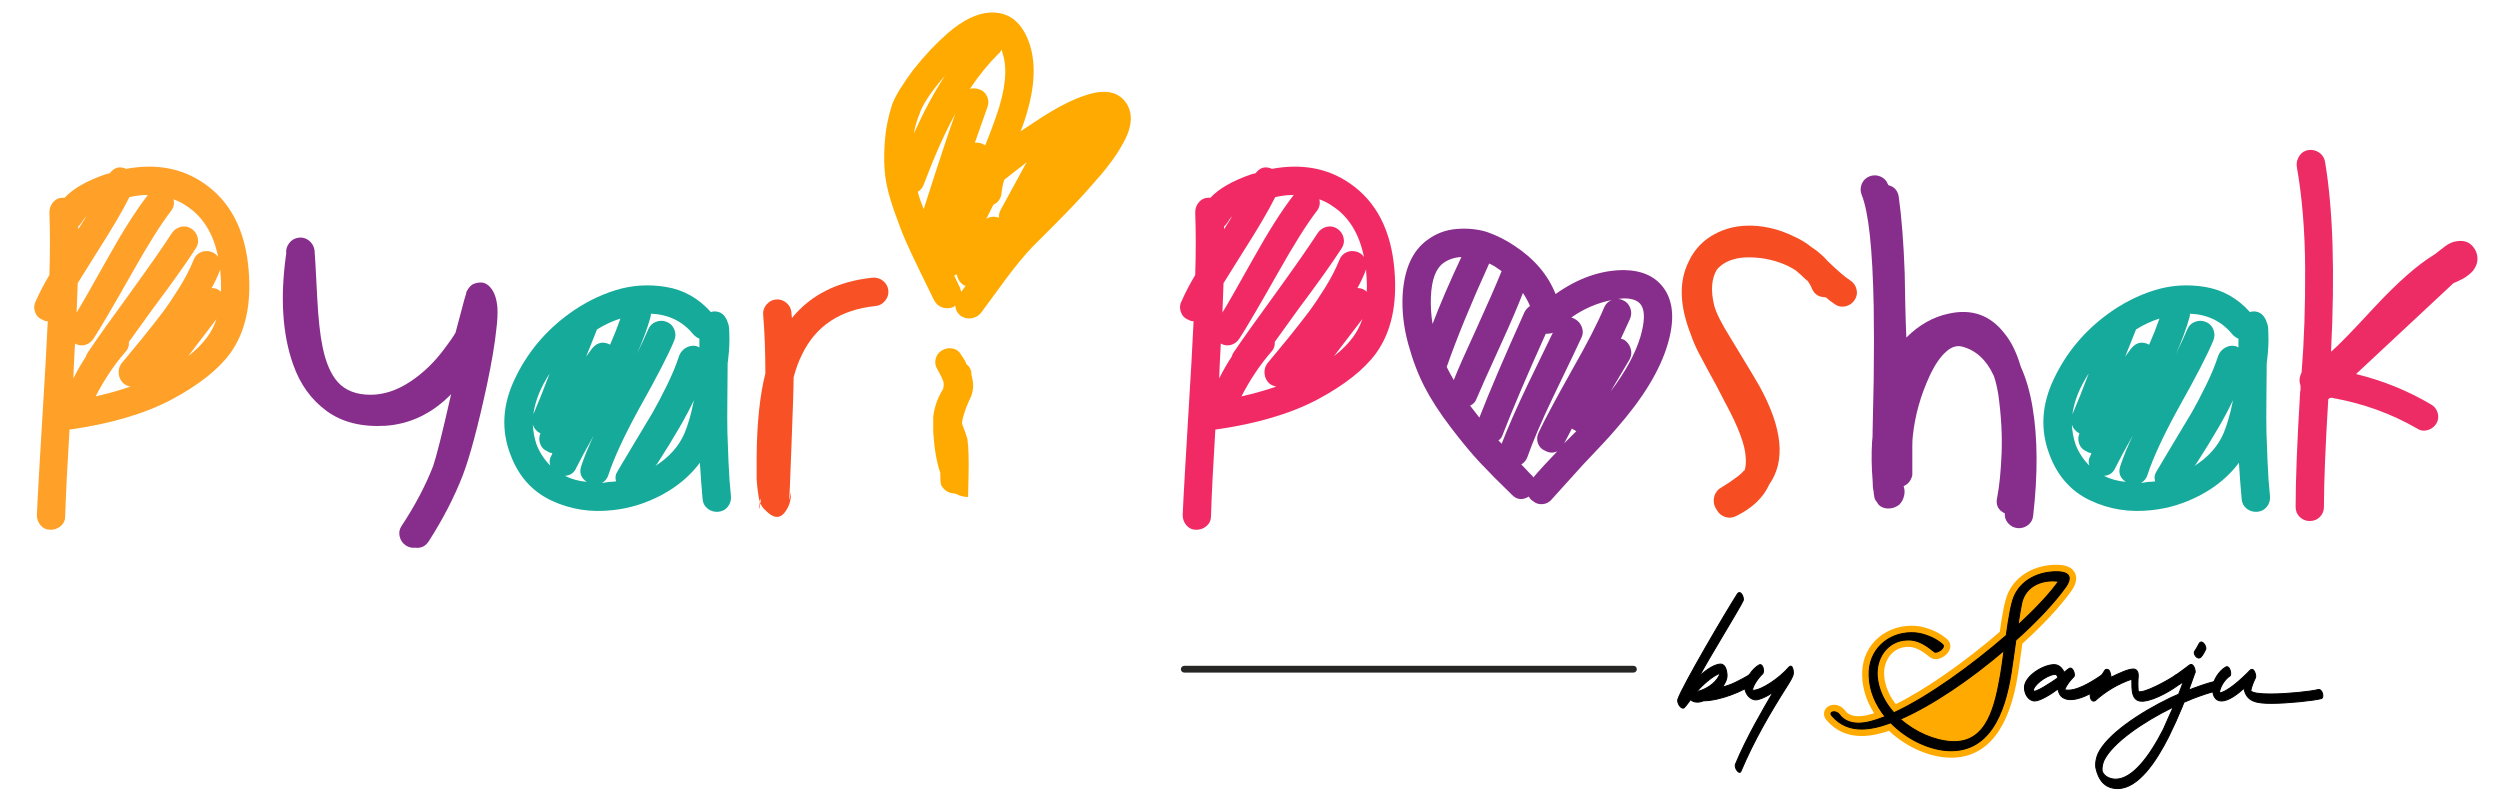
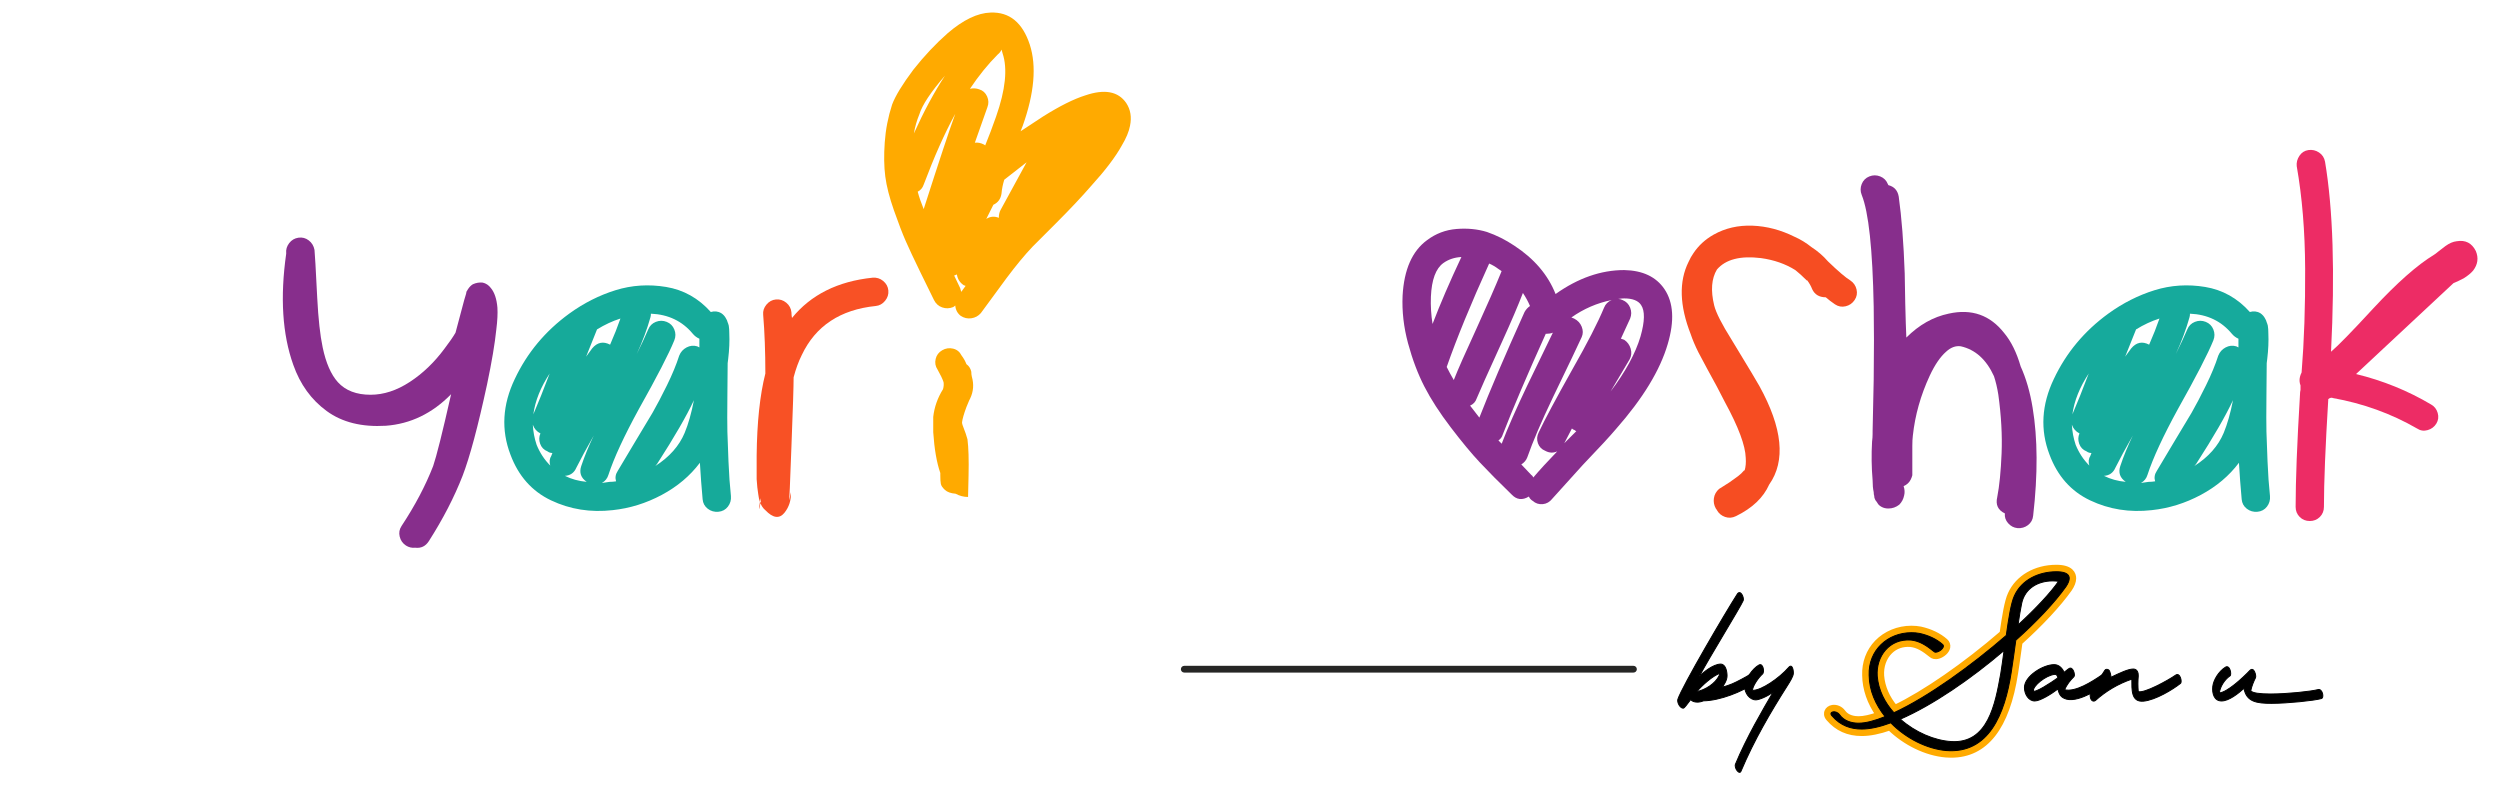
<svg xmlns="http://www.w3.org/2000/svg" xml:space="preserve" style="enable-background:new 0 0 1257.62 402.7;" viewBox="0 0 1257.62 402.7" y="0px" x="0px" id="Layer_1" version="1.1">
  <style type="text/css">
	.st0{fill:#FFA028;}
	.st1{fill:#872E8C;}
	.st2{fill:#16AA9A;}
	.st3{fill:#F85125;}
	.st4{fill:#FFAA00;}
	.st5{fill:#F12A65;}
	.st6{fill:#F64D22;}
	.st7{fill:#16AA9C;}
	.st8{fill:#ED2C65;}
	.st9{fill:#262625;}
	.st10{stroke:#000000;stroke-width:0.5;stroke-miterlimit:10;}
	.st11{fill:#FFAA00;stroke:#FFAA00;stroke-width:3;stroke-miterlimit:10;}
</style>
  <g>
-     <path d="M63.46,84.93c14.97-2.74,27.93-0.36,38.89,7.12c13.51,9.13,21.09,23.73,22.73,43.82   c1.46,17.35-1.64,31.31-9.31,41.9c-6.02,8.22-15.88,15.98-29.58,23.28c-13.51,7.12-30.58,12.14-51.21,15.06   c-1.1,17.71-1.83,32.22-2.19,43.54c0,2.01-0.73,3.65-2.19,4.93c-1.46,1.28-3.2,1.92-5.2,1.92c-2.01,0-3.65-0.73-4.93-2.19   c-1.28-1.46-1.92-3.2-1.92-5.2c0.18-5.66,1.64-31.12,4.38-76.4c0.55-10.22,0.91-17.25,1.1-21.09c-0.92,0-1.83-0.27-2.74-0.82   c-1.83-0.73-3.06-2.05-3.7-3.97c-0.64-1.92-0.5-3.7,0.41-5.34c1.82-4.2,4.11-8.58,6.85-13.15c0.36-11.13,0.36-21.63,0-31.49   c0-2.01,0.64-3.74,1.92-5.2c1.28-1.46,2.92-2.19,4.93-2.19h0.82c4.2-4.56,11.04-8.49,20.54-11.78l2.19-0.55   C57.43,84.2,60.17,83.47,63.46,84.93z M98.51,124.91c-4.57,7.12-11.78,17.25-21.63,30.4l-12.05,16.71c0.18,2.01-0.46,3.74-1.92,5.2   c-5.66,6.57-10.59,13.97-14.79,22.18c6.39-1.46,12.23-3.1,17.53-4.93c-1.1-0.18-2.19-0.64-3.29-1.37c-1.46-1.28-2.33-2.87-2.6-4.79   s0.14-3.7,1.23-5.34l10.41-12.6c4.56-5.66,8.08-10.13,10.54-13.42c2.46-3.29,5.2-7.35,8.22-12.19c3.01-4.84,5.43-9.54,7.26-14.1   c0.73-1.82,1.96-3.1,3.7-3.83c1.73-0.73,3.6-0.73,5.61,0c1.28,0.55,2.28,1.37,3.01,2.46c-2.37-11.68-7.58-20.17-15.61-25.47   c-2.01-1.46-4.29-2.64-6.85-3.56c0.55,2.19,0.09,4.2-1.37,6.03c-4.93,6.39-11.41,16.7-19.44,30.94   c-9.49,16.8-15.98,27.84-19.44,33.14c-1.1,1.64-2.51,2.7-4.24,3.15c-1.74,0.46-3.42,0.23-5.07-0.68l-0.55,10.68l-0.27,6.85   c2.01-4.01,4.11-7.67,6.3-10.95c0.18-0.73,0.45-1.37,0.82-1.92c4.93-7.3,12.14-17.43,21.63-30.4   c9.49-13.15,16.43-23.09,20.81-29.85c1.1-1.64,2.6-2.69,4.52-3.15c1.92-0.45,3.7-0.14,5.34,0.96s2.69,2.6,3.15,4.52   C99.92,121.49,99.6,123.27,98.51,124.91z M74.41,98.07c-3.11,0-6.21,0.37-9.31,1.1c-3.47,6.94-8.95,16.25-16.43,27.93l-9.58,15.34   l-0.55,14.79c2.37-3.83,7.48-12.78,15.34-26.84C61.72,116.33,68.57,105.56,74.41,98.07z M43.47,108.75   c-0.92,0.92-1.74,2.01-2.46,3.29c-0.55,0.73-1.1,1.37-1.64,1.92v1.37L43.47,108.75z M108.92,160.51l-14.24,18.62   c4.01-3.1,7.21-6.3,9.58-9.59C106.27,166.81,107.82,163.8,108.92,160.51z M106.45,144.9c1.64,0,3.01,0.46,4.11,1.37l0.55,0.55   c0.18-2.92,0.09-6.2-0.27-9.86v-1.37c-0.18,0.18-0.27,0.37-0.27,0.55C109.46,139.06,108.09,141.98,106.45,144.9z" class="st0" />
    <path d="M158.21,125.73c0.18,1.46,0.64,9.49,1.37,24.1c0.55,10.59,1.46,18.9,2.74,24.92   c1.64,7.85,4.2,13.69,7.67,17.53c3.83,4.2,9.31,6.3,16.43,6.3c6.57,0,13.14-2.14,19.72-6.44c6.57-4.29,12.41-9.9,17.53-16.84   c2.37-3.1,4.2-5.75,5.48-7.94c0.55-2.19,1.28-4.93,2.19-8.22l2.19-8.22c0.36-1.28,0.64-2.19,0.82-2.74c0.18-0.55,0.27-1,0.27-1.37   c0.36-0.55,0.64-1,0.82-1.37c0.73-1.1,1.55-1.92,2.46-2.46c1.64-0.73,3.29-1,4.93-0.82c1.64,0.37,3.01,1.28,4.11,2.74   c1.82,2.19,2.92,5.48,3.29,9.86c0.18,2.92,0,6.57-0.55,10.95c-0.73,7.12-2.28,16.34-4.66,27.66c-4.57,21.18-8.67,36.52-12.32,46.01   c-4.2,10.77-9.86,21.72-16.98,32.86c-1.64,2.55-3.93,3.65-6.85,3.29c-1.64,0.18-3.2-0.18-4.66-1.1c-1.64-1.1-2.7-2.6-3.15-4.52   c-0.46-1.92-0.14-3.7,0.96-5.34c6.75-10.22,12.05-20.27,15.88-30.12c1.64-4.75,4.66-16.79,9.04-36.15   c-9.49,9.68-20.45,14.97-32.86,15.88c-12.05,0.73-21.96-1.73-29.71-7.39c-7.76-5.66-13.38-13.42-16.84-23.28   c-5.48-15.34-6.67-33.96-3.56-55.86v-0.27c-0.18-1.82,0.32-3.51,1.51-5.07c1.19-1.55,2.74-2.46,4.66-2.74   c1.92-0.27,3.65,0.18,5.2,1.37C156.88,122.13,157.84,123.72,158.21,125.73z" class="st1" />
    <path d="M357.57,156.95c1.82-0.55,3.56-0.36,5.2,0.55c1.1,0.73,1.92,1.64,2.46,2.74c0.36,0.55,0.64,1.19,0.82,1.92   c0.18,0.37,0.36,0.92,0.55,1.64c0.18,1.1,0.27,2.38,0.27,3.83c0.18,4.02,0,8.31-0.55,12.87l-0.27,2.19c0,1.83-0.05,7.17-0.14,16.02   c-0.09,8.86-0.09,15.02,0,18.48c0.09,3.47,0.27,8.45,0.55,14.92c0.27,6.48,0.68,12.28,1.23,17.39c0.18,2.01-0.32,3.79-1.51,5.34   c-1.19,1.55-2.79,2.42-4.79,2.6c-2.01,0.18-3.79-0.32-5.34-1.51c-1.55-1.19-2.42-2.78-2.6-4.79c-0.55-6.03-1.01-12.14-1.37-18.35   c-4.93,6.57-11.32,11.96-19.17,16.16c-7.85,4.2-16.07,6.75-24.65,7.67c-11.14,1.27-21.5-0.37-31.08-4.93   c-9.58-4.56-16.39-12.23-20.4-23c-4.75-12.41-4.01-25.1,2.19-38.06c6.2-13.15,15.34-24.1,27.38-32.86   c7.3-5.29,15.06-9.22,23.28-11.78c8.22-2.55,16.7-3.1,25.47-1.64C343.88,145.82,351.36,150.01,357.57,156.95z M277.88,227.88   c-0.92,0-1.74-0.27-2.46-0.82c-1.83-0.73-3.06-2.01-3.7-3.83c-0.64-1.82-0.59-3.56,0.14-5.2c-1.83-0.91-3.11-2.37-3.83-4.38   c0.18,3.47,0.82,6.85,1.92,10.13c1.64,4.02,3.92,7.49,6.85,10.41c-0.55-1.82-0.37-3.47,0.55-4.93L277.88,227.88z M276.51,187.89   c-4.57,6.94-7.3,13.79-8.22,20.54C270.66,202.96,273.4,196.11,276.51,187.89z M298.69,219.11c-3.65,6.39-6.57,11.78-8.76,16.16   c-1.1,2.56-3.01,3.93-5.75,4.11c3.29,1.64,6.94,2.65,10.95,3.01c-2.92-2.01-3.83-4.66-2.74-7.94   C294.04,229.52,296.13,224.41,298.69,219.11z M306.91,173.38c2.01-4.56,3.74-8.94,5.2-13.15c-4.02,1.28-7.94,3.11-11.78,5.48   l-5.48,13.69l3.01-4.11C300.42,172.2,303.44,171.56,306.91,173.38z M339.22,171.19c-2.74,6.76-8.67,18.26-17.8,34.51   c-7.49,13.69-12.6,24.74-15.34,33.14c-0.55,1.83-1.64,3.2-3.29,4.11l3.83-0.55c1.1,0,2.19-0.09,3.29-0.27   c-0.55-1.82-0.27-3.56,0.82-5.2l8.49-14.24l9.04-15.06c2.19-3.83,4.61-8.44,7.26-13.83c2.64-5.38,4.7-10.36,6.16-14.92   c0.73-1.82,1.96-3.19,3.7-4.11c1.73-0.91,3.51-1.1,5.34-0.55l1.1,0.55v-2.74v-1.64c-1.28-0.55-2.37-1.37-3.29-2.46   c-5.3-6.39-12.32-9.76-21.09-10.13c0,0.73-0.09,1.37-0.27,1.92c-1.64,5.84-3.93,11.96-6.85,18.35c2.19-4.38,4.11-8.49,5.75-12.32   c0.73-1.82,2.01-3.1,3.83-3.83c1.82-0.73,3.65-0.73,5.48,0c1.82,0.73,3.1,2.01,3.83,3.83   C339.95,167.54,339.95,169.37,339.22,171.19z M349.08,201.31c-3.65,7.85-9.77,18.44-18.35,31.77c-0.37,0.55-0.73,1.01-1.1,1.37   c7.12-4.56,12.05-10.13,14.79-16.71C346.25,213.36,347.8,207.89,349.08,201.31z" class="st2" />
    <path d="M382.82,251.15v-0.55c-0.18,0.73-0.37,1.37-0.55,1.92c-0.37-1.1-0.64-2.37-0.82-3.83   c-0.37-2.19-0.64-4.74-0.82-7.67v-11.78c0.18-16.79,1.64-30.58,4.38-41.35c0-10.95-0.37-20.81-1.1-29.58   c-0.18-1.82,0.36-3.51,1.64-5.07c1.28-1.55,2.88-2.42,4.79-2.6c1.92-0.18,3.65,0.37,5.2,1.64c1.55,1.28,2.42,2.92,2.6,4.93   c0,0.91,0.09,1.83,0.27,2.74c9.49-11.68,23-18.44,40.53-20.26c2.01-0.18,3.79,0.37,5.34,1.64c1.55,1.28,2.42,2.88,2.6,4.79   c0.18,1.92-0.37,3.65-1.64,5.2c-1.28,1.55-2.83,2.42-4.66,2.6c-17.89,1.83-30.31,10.04-37.24,24.65   c-1.64,3.29-3.01,7.03-4.11,11.23c0,4.38-0.37,15.98-1.1,34.78l-0.82,21.09l-0.27,4.93v1.1l0.82-4.11   c0.18,4.02-0.92,7.48-3.29,10.41c-2.56,3.1-5.75,2.64-9.58-1.37c-1.1-0.92-1.92-2.1-2.46-3.56   C382.73,252.52,382.82,251.88,382.82,251.15z M382.55,253.07c0-0.18-0.09-0.36-0.27-0.55c-0.37,2.01-0.46,3.19-0.27,3.56   L382.55,253.07z" class="st3" />
    <path d="M513.4,66.04l11.23-7.39c8.4-5.29,15.52-8.85,21.36-10.68c9.67-3.29,16.52-2.01,20.54,3.83   c2.19,3.29,2.83,7.12,1.92,11.5c-0.55,2.92-1.92,6.21-4.11,9.86c-3.11,5.66-8.22,12.42-15.34,20.26   c-4.75,5.48-10.68,11.78-17.8,18.9l-11.78,11.78c-3.83,4.02-8.22,9.31-13.14,15.88l-12.87,17.53c-1.28,1.46-2.88,2.33-4.79,2.6   c-1.92,0.27-3.7-0.14-5.34-1.23c-1.64-1.28-2.56-3.01-2.74-5.2c-0.37,0.37-0.73,0.64-1.1,0.82c-1.83,0.73-3.65,0.78-5.48,0.14   c-1.83-0.64-3.2-1.87-4.11-3.7l-6.85-13.97c-3.29-6.75-5.75-12-7.39-15.75c-1.64-3.74-3.61-8.85-5.89-15.34   c-2.28-6.48-3.74-12.19-4.38-17.12c-0.64-4.93-0.73-10.63-0.27-17.12c0.45-6.48,1.69-12.82,3.7-19.03   c1.64-4.38,5.2-10.22,10.68-17.53c5.48-6.94,11.23-13.05,17.25-18.35c7.85-6.75,15.06-10.22,21.63-10.41   c9.49-0.36,16.06,5.02,19.72,16.16c3.47,10.77,2.28,24.37-3.56,40.8L513.4,66.04z M459.73,67.13   c4.93-10.95,10.13-20.63,15.61-29.03c-7.12,8.22-11.41,14.7-12.87,19.44C461.19,60.65,460.27,63.85,459.73,67.13z M480.54,57.27   c-5.3,9.68-10.59,21.54-15.88,35.6c-0.55,1.64-1.55,2.83-3.01,3.56c0.73,2.74,1.73,5.66,3.01,8.76   C472.32,81.28,477.62,65.31,480.54,57.27z M481.36,138.06c-0.55,0.18-1.01,0.37-1.37,0.55l3.01,6.3c0.18,0.55,0.36,1.19,0.55,1.92   l2.19-3.01c-0.37-0.18-0.64-0.27-0.82-0.27C482.91,142.26,481.72,140.43,481.36,138.06z M490.4,71.79   c1.46-0.18,2.92,0.09,4.38,0.82c0.36,0.18,0.64,0.37,0.82,0.55c0.55-1.28,1.46-3.6,2.74-6.98c1.28-3.38,2.19-5.89,2.74-7.53   c4.75-13.51,5.84-24.1,3.29-31.77c-0.18-0.73-0.37-1.37-0.55-1.92c-0.37,0.92-1.01,1.74-1.92,2.46   c-4.93,4.93-9.58,10.68-13.97,17.25c1.64-0.36,3.19-0.27,4.66,0.27c1.82,0.55,3.15,1.74,3.97,3.56c0.82,1.83,0.86,3.65,0.14,5.48   L490.4,71.79z M502.45,109.58c0-1.46,0.27-2.74,0.82-3.83l13.15-24.1l-11.23,8.76c-0.73,2.37-1.19,4.66-1.37,6.85   c-0.37,2.74-1.74,4.66-4.11,5.75l-3.56,7.12C498.15,108.85,500.26,108.67,502.45,109.58z" class="st4" />
-     <path d="M639.86,84.93c14.97-2.74,27.93-0.36,38.89,7.12c13.51,9.13,21.09,23.73,22.73,43.82   c1.46,17.35-1.64,31.31-9.31,41.9c-6.03,8.22-15.88,15.98-29.58,23.28c-13.51,7.12-30.58,12.14-51.21,15.06   c-1.1,17.71-1.83,32.22-2.19,43.54c0,2.01-0.73,3.65-2.19,4.93c-1.46,1.28-3.2,1.92-5.2,1.92c-2.01,0-3.65-0.73-4.93-2.19   c-1.28-1.46-1.92-3.2-1.92-5.2c0.18-5.66,1.64-31.12,4.38-76.4c0.55-10.22,0.91-17.25,1.1-21.09c-0.92,0-1.83-0.27-2.74-0.82   c-1.83-0.73-3.06-2.05-3.7-3.97c-0.64-1.92-0.51-3.7,0.41-5.34c1.82-4.2,4.11-8.58,6.85-13.15c0.36-11.13,0.36-21.63,0-31.49   c0-2.01,0.64-3.74,1.92-5.2c1.28-1.46,2.92-2.19,4.93-2.19h0.82c4.2-4.56,11.04-8.49,20.54-11.78l2.19-0.55   C633.83,84.2,636.57,83.47,639.86,84.93z M674.91,124.91c-4.57,7.12-11.78,17.25-21.63,30.4l-12.05,16.71   c0.18,2.01-0.46,3.74-1.92,5.2c-5.66,6.57-10.59,13.97-14.79,22.18c6.39-1.46,12.23-3.1,17.53-4.93c-1.1-0.18-2.19-0.64-3.29-1.37   c-1.46-1.28-2.33-2.87-2.6-4.79c-0.27-1.92,0.14-3.7,1.23-5.34l10.41-12.6c4.56-5.66,8.08-10.13,10.54-13.42   c2.46-3.29,5.2-7.35,8.22-12.19c3.01-4.84,5.43-9.54,7.26-14.1c0.73-1.82,1.96-3.1,3.7-3.83c1.73-0.73,3.6-0.73,5.61,0   c1.28,0.55,2.28,1.37,3.01,2.46c-2.37-11.68-7.58-20.17-15.61-25.47c-2.01-1.46-4.29-2.64-6.85-3.56c0.55,2.19,0.09,4.2-1.37,6.03   c-4.93,6.39-11.41,16.7-19.44,30.94c-9.49,16.8-15.98,27.84-19.44,33.14c-1.1,1.64-2.51,2.7-4.24,3.15   c-1.74,0.46-3.42,0.23-5.07-0.68l-0.55,10.68l-0.27,6.85c2.01-4.01,4.11-7.67,6.3-10.95c0.18-0.73,0.45-1.37,0.82-1.92   c4.93-7.3,12.14-17.43,21.63-30.4c9.49-13.15,16.43-23.09,20.81-29.85c1.1-1.64,2.6-2.69,4.52-3.15c1.92-0.45,3.7-0.14,5.34,0.96   c1.64,1.1,2.69,2.6,3.15,4.52C676.32,121.49,676.01,123.27,674.91,124.91z M650.81,98.07c-3.11,0-6.21,0.37-9.31,1.1   c-3.47,6.94-8.95,16.25-16.43,27.93l-9.58,15.34l-0.55,14.79c2.37-3.83,7.48-12.78,15.34-26.84   C638.12,116.33,644.97,105.56,650.81,98.07z M619.87,108.75c-0.92,0.92-1.74,2.01-2.46,3.29c-0.55,0.73-1.1,1.37-1.64,1.92v1.37   L619.87,108.75z M685.32,160.51l-14.24,18.62c4.01-3.1,7.21-6.3,9.58-9.59C682.67,166.81,684.22,163.8,685.32,160.51z    M682.85,144.9c1.64,0,3.01,0.46,4.11,1.37l0.55,0.55c0.18-2.92,0.09-6.2-0.27-9.86v-1.37c-0.18,0.18-0.27,0.37-0.27,0.55   C685.86,139.06,684.5,141.98,682.85,144.9z" class="st5" />
    <path d="M782.53,147.91c11.32-8.03,22.82-12.05,34.51-12.05c9.31,0.18,16.06,3.38,20.26,9.58   c4.56,6.76,5.11,15.98,1.64,27.66c-3.83,13.14-12.51,27.38-26.02,42.72c-2.92,3.47-8.49,9.5-16.7,18.07l-15.34,16.98   c-1.28,1.64-2.88,2.56-4.79,2.74c-1.92,0.18-3.61-0.36-5.07-1.64c-0.92-0.55-1.55-1.28-1.92-2.19c-3.29,2.01-6.21,1.64-8.76-1.1   c-6.39-6.2-11.69-11.54-15.88-16.02c-4.2-4.47-9.08-10.36-14.65-17.66c-5.57-7.3-10-14.15-13.28-20.54   c-3.29-6.39-6.02-13.65-8.22-21.77c-2.19-8.12-3.1-16.11-2.74-23.96c0.73-13.14,4.84-22.46,12.32-27.93   c4.38-3.29,9.31-5.16,14.79-5.61c5.48-0.45,10.59,0.05,15.34,1.51c4.74,1.64,9.31,3.93,13.69,6.85   C771.76,130.11,778.7,138.24,782.53,147.91z M720.64,162.97c3.83-10.04,8.67-21.27,14.51-33.68c-3.47,0.18-6.48,1.19-9.04,3.01   c-3.83,2.74-5.93,8.4-6.3,16.98C719.64,153.85,719.91,158.41,720.64,162.97z M731.32,191.18c2.01-5.11,5.75-13.6,11.23-25.47   c5.66-12.41,9.86-22,12.6-28.75c0-0.18,0.09-0.36,0.27-0.55l-1.64-1.1c-1.46-1.1-3.01-2.01-4.66-2.74   c-9.13,20.09-16.25,37.43-21.36,52.03C728.86,186.8,730.04,188.99,731.32,191.18z M744.19,210.08   c5.11-13.15,12.69-30.85,22.73-53.13c0.73-1.28,1.64-2.28,2.74-3.01c-0.92-2.19-2.1-4.38-3.56-6.57   c-2.38,6.21-5.84,14.33-10.41,24.37c-7.49,16.43-11.78,26.02-12.87,28.75c-0.55,1.64-1.64,2.83-3.29,3.56L744.19,210.08z    M777.6,167.9c-9.31,20.63-16.53,37.52-21.63,50.66c-0.37,1.28-1.1,2.28-2.19,3.01l1.64,1.64c2.92-7.67,7.21-17.43,12.87-29.3   l12.87-26.56c-0.92,0.37-1.92,0.55-3.01,0.55H777.6z M795.68,169.55c-1.64,3.65-6.48,13.79-14.51,30.4   c-5.84,12.23-10.13,22.28-12.87,30.12c-0.55,1.46-1.55,2.65-3.01,3.56l4.93,5.2c0.55,0.37,0.91,0.82,1.1,1.37   c3.1-3.65,7.12-8.03,12.05-13.14c-2.01,0.91-4.02,0.82-6.02-0.27c-1.83-0.73-3.06-2.01-3.7-3.83c-0.64-1.82-0.51-3.65,0.41-5.48   c2.92-6.2,8.58-16.79,16.98-31.77c7.48-13.14,12.78-23.46,15.88-30.94c0.73-1.82,2.01-3.1,3.83-3.83   c-7.3,1.46-14.06,4.38-20.27,8.76c0.55,0.18,1,0.37,1.37,0.55c1.82,0.92,3.1,2.28,3.83,4.11   C796.4,166.17,796.4,167.9,795.68,169.55z M790.75,215.55l-3.83,7.39l6.03-6.02c-0.37-0.18-0.64-0.36-0.82-0.55   C791.57,216.2,791.11,215.92,790.75,215.55z M815.39,170.37l1.64,0.55c1.64,1.1,2.74,2.6,3.29,4.52c0.55,1.92,0.36,3.7-0.55,5.34   l-9.58,16.16c7.48-9.86,12.5-19.07,15.06-27.66c2.19-7.67,2.28-12.96,0.27-15.88c-1.46-2.19-4.29-3.29-8.49-3.29   c-0.92,0-1.92,0.09-3.01,0.27c0.73,0,1.46,0.18,2.19,0.55c1.82,0.73,3.1,2.01,3.83,3.83c0.73,1.83,0.73,3.65,0,5.48L815.39,170.37z" class="st1" />
    <path d="M919.55,131.48c5.11,4.93,8.85,8.13,11.23,9.58c1.64,1.1,2.69,2.6,3.15,4.52c0.45,1.92,0.14,3.7-0.96,5.34   c-1.1,1.64-2.6,2.7-4.52,3.15c-1.92,0.46-3.7,0.14-5.34-0.96c-1.64-1.1-3.2-2.28-4.66-3.56c-3.29,0-5.57-1.37-6.85-4.11   c-0.55-1.46-1.37-2.92-2.46-4.38h-0.27c-2.19-2.19-4.11-3.92-5.75-5.2c-4.93-3.1-10.68-5.11-17.25-6.02   c-10.41-1.28-17.8,0.64-22.18,5.75c-2.74,4.57-3.2,10.59-1.37,18.07c0.91,3.65,3.83,9.4,8.76,17.25   c8.76,14.42,13.42,22.18,13.97,23.28c11.68,21.18,13.32,37.7,4.93,49.57c-2.92,6.57-8.49,11.87-16.7,15.88   c-1.83,0.91-3.65,1.05-5.48,0.41c-1.83-0.64-3.2-1.78-4.11-3.42c-0.18-0.37-0.37-0.64-0.55-0.82c-0.92-1.64-1.23-3.38-0.96-5.2   c0.27-1.82,1.14-3.38,2.6-4.66l5.2-3.29c1.82-1.28,3.29-2.33,4.38-3.15s2.1-1.78,3.01-2.88h0.27c0.55-1.82,0.73-3.92,0.55-6.3   c-0.18-6.2-3.65-15.51-10.41-27.93c-0.73-1.46-2.1-4.11-4.11-7.94l-4.93-9.04l-4.38-8.22c-1.64-3.29-2.92-6.3-3.83-9.04   c-5.66-14.42-6.02-26.56-1.1-36.42c0.73-1.64,1.55-3.1,2.46-4.38c2.55-3.83,5.93-6.94,10.13-9.31c5.84-3.29,12.36-4.79,19.58-4.52   c7.21,0.27,14.28,2.15,21.22,5.61c2.92,1.28,5.75,3.01,8.49,5.2C914.44,126.37,917.18,128.74,919.55,131.48z" class="st6" />
    <path d="M955.15,98.89c1.46,10.41,2.46,23.28,3.01,38.61c0,2.56,0.09,7.58,0.27,15.06c0.18,7.49,0.36,13.24,0.55,17.25   c6.39-6.39,13.51-10.41,21.36-12.05c11.5-2.55,20.81,0.73,27.93,9.86c3.47,4.2,6.21,9.77,8.22,16.71   c2.74,6.02,4.74,12.96,6.02,20.81c2.55,15.34,2.65,33.41,0.27,54.22c-0.18,2.01-1.05,3.6-2.6,4.79c-1.55,1.18-3.33,1.69-5.34,1.51   c-1.83-0.18-3.38-1.01-4.66-2.46c-1.28-1.46-1.83-3.11-1.64-4.93c-3.47-1.64-4.75-4.38-3.83-8.22c1.1-5.66,1.82-13.01,2.19-22.04   c0.36-9.04-0.18-18.85-1.64-29.44c-0.55-3.47-1.28-6.57-2.19-9.31c-3.83-8.4-9.4-13.42-16.71-15.06c-2.56-0.36-5.02,0.55-7.39,2.74   c-2.92,2.56-5.66,6.57-8.22,12.05c-4.57,9.86-7.39,19.9-8.49,30.12c-0.18,1.46-0.27,3.2-0.27,5.2v3.01v2.74v5.48v1.92v0.27v0.55   v0.27v0.27v0.27c-0.18,0.73-0.46,1.46-0.82,2.19c-0.73,1.46-1.92,2.56-3.56,3.29c0.55,1.64,0.64,3.2,0.27,4.66   c-0.37,1.83-1.19,3.38-2.46,4.66c-1.64,1.28-3.47,1.92-5.48,1.92c-1.28,0-2.42-0.27-3.42-0.82c-1.01-0.55-1.69-1.19-2.05-1.92   l-0.55-0.82c-0.37-0.36-0.64-0.82-0.82-1.37c-0.18-0.36-0.27-0.82-0.27-1.37c-0.18-0.55-0.27-1.19-0.27-1.92   c-0.37-1.64-0.55-3.65-0.55-6.02c-0.55-6.39-0.64-12.87-0.27-19.44c0.18-1.28,0.27-2.55,0.27-3.83v-1.37   c0-2.19,0.18-10.86,0.55-26.02c0.18-14.24,0.18-26.47,0-36.7c-0.55-28.84-2.55-47.56-6.03-56.14c-0.73-1.82-0.73-3.65,0-5.48   c0.73-1.82,2.01-3.1,3.83-3.83c1.82-0.73,3.65-0.73,5.48,0c1.82,0.73,3.1,2.01,3.83,3.83l0.27,0.55   C952.87,93.88,954.61,95.79,955.15,98.89z" class="st1" />
    <path d="M1131.79,156.95c1.82-0.55,3.56-0.36,5.2,0.55c1.09,0.73,1.92,1.64,2.46,2.74c0.36,0.55,0.64,1.19,0.82,1.92   c0.18,0.37,0.36,0.92,0.55,1.64c0.18,1.1,0.27,2.38,0.27,3.83c0.18,4.02,0,8.31-0.55,12.87l-0.27,2.19c0,1.83-0.05,7.17-0.14,16.02   c-0.09,8.86-0.09,15.02,0,18.48c0.09,3.47,0.27,8.45,0.55,14.92c0.27,6.48,0.68,12.28,1.23,17.39c0.18,2.01-0.32,3.79-1.51,5.34   c-1.19,1.55-2.79,2.42-4.79,2.6c-2.01,0.18-3.79-0.32-5.34-1.51c-1.55-1.19-2.42-2.78-2.6-4.79c-0.55-6.03-1.01-12.14-1.37-18.35   c-4.93,6.57-11.32,11.96-19.17,16.16c-7.85,4.2-16.07,6.75-24.65,7.67c-11.14,1.27-21.5-0.37-31.08-4.93   c-9.59-4.56-16.39-12.23-20.4-23c-4.74-12.41-4.01-25.1,2.19-38.06c6.2-13.15,15.34-24.1,27.38-32.86   c7.3-5.29,15.06-9.22,23.28-11.78c8.22-2.55,16.71-3.1,25.47-1.64C1118.09,145.82,1125.58,150.01,1131.79,156.95z M1052.1,227.88   c-0.92,0-1.74-0.27-2.46-0.82c-1.83-0.73-3.06-2.01-3.7-3.83c-0.64-1.82-0.59-3.56,0.14-5.2c-1.83-0.91-3.11-2.37-3.83-4.38   c0.18,3.47,0.82,6.85,1.92,10.13c1.64,4.02,3.92,7.49,6.85,10.41c-0.55-1.82-0.37-3.47,0.55-4.93L1052.1,227.88z M1050.73,187.89   c-4.56,6.94-7.3,13.79-8.22,20.54C1044.88,202.96,1047.62,196.11,1050.73,187.89z M1072.91,219.11   c-3.65,6.39-6.57,11.78-8.76,16.16c-1.1,2.56-3.01,3.93-5.75,4.11c3.29,1.64,6.94,2.65,10.95,3.01c-2.92-2.01-3.83-4.66-2.74-7.94   C1068.25,229.52,1070.35,224.41,1072.91,219.11z M1081.12,173.38c2.01-4.56,3.74-8.94,5.2-13.15c-4.02,1.28-7.94,3.11-11.78,5.48   l-5.48,13.69l3.01-4.11C1074.64,172.2,1077.65,171.56,1081.12,173.38z M1113.44,171.19c-2.74,6.76-8.67,18.26-17.8,34.51   c-7.49,13.69-12.6,24.74-15.34,33.14c-0.55,1.83-1.64,3.2-3.29,4.11l3.83-0.55c1.1,0,2.19-0.09,3.29-0.27   c-0.55-1.82-0.27-3.56,0.82-5.2l8.49-14.24l9.04-15.06c2.19-3.83,4.61-8.44,7.26-13.83c2.65-5.38,4.7-10.36,6.16-14.92   c0.73-1.82,1.96-3.19,3.7-4.11c1.73-0.91,3.51-1.1,5.34-0.55l1.1,0.55v-2.74v-1.64c-1.28-0.55-2.37-1.37-3.29-2.46   c-5.3-6.39-12.32-9.76-21.09-10.13c0,0.73-0.09,1.37-0.27,1.92c-1.64,5.84-3.93,11.96-6.85,18.35c2.19-4.38,4.11-8.49,5.75-12.32   c0.73-1.82,2.01-3.1,3.83-3.83c1.82-0.73,3.65-0.73,5.48,0c1.82,0.73,3.1,2.01,3.83,3.83   C1114.16,167.54,1114.16,169.37,1113.44,171.19z M1123.3,201.31c-3.65,7.85-9.77,18.44-18.35,31.77c-0.37,0.55-0.73,1.01-1.1,1.37   c7.12-4.56,12.05-10.13,14.79-16.71C1120.46,213.36,1122.02,207.89,1123.3,201.31z" class="st7" />
    <path d="M1169.61,81.37c4.01,23.92,5.02,55.78,3.01,95.57c3.47-2.92,10.59-10.22,21.36-21.91   c11.87-12.78,22-21.72,30.4-26.84c0.36-0.18,1.1-0.73,2.19-1.64l3.56-2.74c2.01-1.46,3.92-2.28,5.75-2.46   c4.38-0.73,7.57,0.92,9.58,4.93c1.46,3.47,1,6.76-1.37,9.86c-1.1,1.28-2.65,2.56-4.66,3.83l-2.74,1.37   c-0.73,0.37-1.23,0.59-1.51,0.68c-0.27,0.09-0.59,0.23-0.96,0.41l-49.02,45.73c13.51,3.29,26.1,8.4,37.79,15.34   c1.64,0.92,2.74,2.33,3.29,4.24c0.55,1.92,0.32,3.7-0.68,5.34c-1.01,1.64-2.46,2.74-4.38,3.29c-1.92,0.55-3.7,0.27-5.34-0.82   c-12.96-7.48-27.11-12.6-42.45-15.34c-0.18-0.18-0.64-0.18-1.37,0l-0.82,0.55c-1.46,23.92-2.19,41.99-2.19,54.22   c0,2.01-0.69,3.7-2.05,5.07c-1.37,1.37-3.06,2.05-5.07,2.05c-2.01,0-3.7-0.68-5.07-2.05c-1.37-1.37-2.05-3.06-2.05-5.07   c0-13.32,0.73-32.13,2.19-56.41c0-0.91,0.09-1.73,0.27-2.46v-2.19c-0.55-1.46-0.64-2.92-0.27-4.38c0.18-0.73,0.45-1.46,0.82-2.19   c1.28-15.88,1.87-33.27,1.78-52.17c-0.09-18.9-1.51-36.1-4.24-51.62c-0.18-1.82,0.27-3.56,1.37-5.2c1.1-1.64,2.6-2.6,4.52-2.88   c1.92-0.27,3.7,0.14,5.34,1.23C1168.24,77.81,1169.24,79.36,1169.61,81.37z" class="st8" />
    <path d="M474.65,192.22c-0.55-1.64-1.55-3.74-3.01-6.3c-1.1-1.64-1.42-3.42-0.96-5.34c0.45-1.92,1.55-3.38,3.29-4.38   c1.73-1,3.56-1.28,5.48-0.82c1.92,0.46,3.33,1.6,4.24,3.42c1.1,1.46,1.92,2.92,2.46,4.38c1.28,0.91,2.1,2.19,2.46,3.83   c0,0.91,0.09,1.74,0.27,2.46c1.1,3.83,0.82,7.49-0.82,10.95l-0.55,1.1l-1.37,3.29c-1.28,3.47-2.01,6.02-2.19,7.67   c0,0.37,0.09,0.82,0.27,1.37c1.28,3.29,2.1,5.66,2.46,7.12c0.55,4.2,0.73,10.32,0.55,18.35L486.98,250c-2.19,0-4.29-0.55-6.3-1.64   c-2.37-0.18-4.15-0.82-5.34-1.92c-1.19-1.1-1.87-2.1-2.05-3.01c-0.18-0.91-0.27-2.37-0.27-4.38v-1.1   c-1.83-5.29-3.01-12.14-3.56-20.54v-4.38v-3.29c0.55-4.93,2.19-9.59,4.93-13.97C474.74,194.5,474.83,193.31,474.65,192.22z" class="st4" />
    <path d="M821.71,338.34H595.74c-0.94,0-1.7-0.76-1.7-1.7v0c0-0.94,0.76-1.7,1.7-1.7h225.97c0.94,0,1.7,0.76,1.7,1.7v0   C823.41,337.58,822.65,338.34,821.71,338.34z" class="st9" />
    <path d="M844.04,351.79c2.12-6.46,24.01-43.77,30.01-53.1c1.66-2.12,3.42,2.12,2.86,3.42   c-1.57,3.6-17.08,28.63-22.25,38.42c1.85-2.12,7.2-6.46,10.9-6.46c2.49,0,3.23,3.6,3.23,5.91c0,2.22-1.57,4.53-2.4,5.73   c3.97-1.11,6-2.03,9.79-4.06c1.57-0.83,3.05-1.66,4.25-2.4c2.12-1.48,3.32,3.51,2.31,4.25c-6.19,4.43-17.64,8.96-25.86,9.05   c-1.11,0.46-2.12,0.65-3.05,0.65c-1.48,0-2.68-0.46-3.33-1.29c-1.94,2.49-3.14,4.34-3.79,4.34   C845.15,356.23,843.58,353.36,844.04,351.79z M864.82,339.88l0.46-1.2c-3.79,1.29-9.05,6.09-11.73,9.24   C857.8,347.08,862.88,343.94,864.82,339.88z" class="st10" />
    <path d="M873.04,384.39c5.54-13.39,13.85-27.52,19.02-36.38c-3.05,2.49-7.39,4.06-8.77,4.06   c-3.14,0-5.63-3.42-5.63-6.65c0-3.51,4.06-9.23,7.2-10.9c2.12-1.11,2.86,3.6,1.75,4.53c-1.94,1.75-4.8,5.72-5.08,8.22   c4.25,0.28,13.57-6.1,18.28-11.54c1.85-2.12,2.49,1.85,2.31,3.23s-1.48,3.6-3.14,6.19c-8.22,12.93-16.62,27.24-23.09,42.57   C875.16,390.21,872.21,386.33,873.04,384.39z" class="st10" />
    <g>
      <g>
        <path d="M965.23,320.6c-0.45-0.09-0.93-0.16-1.44-0.22c3.63,0.9,6.77,2.94,10.18,5.68c0.41-0.13,0.99-0.5,1.36-0.84     C972.68,323.07,969.22,321.48,965.23,320.6z" class="st11" />
        <path d="M1034.46,285.61c-10.47,0-19.27,5.13-22.97,13.36c-1.7,3.69-2.88,11.06-4.12,19.67     c-18.65,16.11-39.17,30.3-54.12,37.45c-4.09-4.89-6.48-10.45-6.93-16.15c-0.31-4.8,1.27-9.29,4.34-12.33     c2.73-2.7,6.36-3.97,10.45-3.65c3.74,0.4,6.85,2.38,10.65,5.45c0.52,0.45,1.62,1.04,3.44,0.44c1.83-0.59,3.98-2.27,4.36-4.19     c0.22-1.14-0.16-2.24-1.03-2.97c-3.19-2.83-7.49-4.9-12.48-6.01c-1.38-0.27-2.86-0.41-4.55-0.41c-6.57,0-12.81,2.58-17.14,7.06     c-4.16,4.31-6.32,10.15-6.1,16.39c0.09,6.79,2.45,13.61,6.85,19.85c-4.05,1.48-7.48,2.23-10.2,2.23c-2.07,0-5.86-0.45-8.02-3.56     c-1.22-1.59-3.19-2.42-5.04-2.13c-1.28,0.21-2.26,0.96-2.64,2.02c-0.17,0.5-0.45,1.82,0.79,3.19c4.29,5,9.71,7.44,16.57,7.44     c4.03,0,8.76-0.95,14.08-2.83c7.93,7.71,18.4,12.78,28.24,13.62c0.89,0.07,1.77,0.11,2.63,0.11c17.18,0,28-13.82,32.19-41.12     c0.49-3,0.98-6.55,1.5-10.3c0.23-1.7,0.47-3.43,0.72-5.18c10.62-9.57,19.47-19.07,24.98-26.84c1.33-1.95,2.01-3.73,2.01-5.28     C1042.92,288.95,1041.82,285.61,1034.46,285.61z M1039.26,295.1c-5.63,7.94-14.59,17.45-25.21,26.96     c-0.83,5.82-1.57,11.64-2.31,16.16c-3.23,21.06-11.27,41-32.69,39.34c-9.7-0.83-20.22-6.09-27.89-13.94     c-5.45,2.03-10.43,3.14-14.59,3.14c-5.36,0-10.62-1.57-15.05-6.75c-1.76-1.94,1.94-2.95,3.78-0.55c2.31,3.32,6.28,4.34,9.61,4.34     c3.69,0,8.22-1.2,13.39-3.32c-4.8-6.01-7.94-13.12-8.04-20.78c-0.46-12.75,9.52-21.43,21.24-21.43c1.39,0,2.77,0.1,4.16,0.37     c4.15,0.93,8.31,2.68,11.54,5.54c1.85,1.57-2.95,4.81-4.15,3.7c-3.88-3.14-7.39-5.45-11.73-5.91     c-10.9-0.83-17.64,8.22-16.99,18.1c0.55,7.02,3.78,13.39,8.4,18.47c17.08-7.85,39.06-23.74,56.52-38.88     c1.2-8.4,2.4-16.25,4.06-19.86c3.69-8.21,12.37-12.19,21.15-12.19c3.04,0,6.46,0.56,6.46,3.33     C1040.92,291.96,1040.46,293.34,1039.26,295.1z" class="st11" />
-         <path d="M1034.46,287.61c-8.78,0-17.46,3.98-21.15,12.19c-1.66,3.61-2.86,11.46-4.06,19.86     c-17.46,15.14-39.44,31.03-56.52,38.88c-4.62-5.08-7.85-11.45-8.4-18.47c-0.65-9.88,6.09-18.93,16.99-18.1     c4.34,0.46,7.85,2.77,11.73,5.91c1.2,1.11,6-2.13,4.15-3.7c-3.23-2.86-7.39-4.61-11.54-5.54c-1.39-0.27-2.77-0.37-4.16-0.37     c-11.72,0-21.7,8.68-21.24,21.43c0.1,7.66,3.24,14.77,8.04,20.78c-5.17,2.12-9.7,3.32-13.39,3.32c-3.33,0-7.3-1.02-9.61-4.34     c-1.84-2.4-5.54-1.39-3.78,0.55c4.43,5.18,9.69,6.75,15.05,6.75c4.16,0,9.14-1.11,14.59-3.14c7.67,7.85,18.19,13.11,27.89,13.94     c21.42,1.66,29.46-18.28,32.69-39.34c0.74-4.52,1.48-10.34,2.31-16.16c10.62-9.51,19.58-19.02,25.21-26.96     c1.2-1.76,1.66-3.14,1.66-4.16C1040.92,288.17,1037.5,287.61,1034.46,287.61z M965.23,320.6c3.99,0.88,7.45,2.47,10.1,4.62     c-0.37,0.34-0.95,0.71-1.36,0.84c-3.41-2.74-6.55-4.78-10.18-5.68C964.3,320.44,964.78,320.51,965.23,320.6z" class="st11" />
      </g>
    </g>
    <path d="M1018.39,345.88c0-5.73,9.42-11.54,14.96-11.54c2.59,0,4.25,2.12,4.99,3.88c1.29-1.11,2.31-1.75,2.4-1.85   c2.03-1.48,3.32,3.23,2.59,3.97c-1.85,1.85-3.69,4.06-4.71,6.65c5.45,1.29,13.76-4.06,18.65-7.39c2.31-1.57,3.23,3.32,2.49,4.06   c-1.11,1.02-4.62,3.42-8.4,5.36c-3.69,1.85-8.4,3.6-11.82,2.68c-2.86-0.83-3.6-2.31-4.34-5.08c-3.14,2.4-8.87,6-11.63,6   C1020.51,352.62,1018.39,349.21,1018.39,345.88z M1035.2,340.99c-0.09-0.74-0.55-1.85-1.57-1.75c-4.62,0.46-11.08,5.91-10.71,8.22   C1023.28,349.02,1032.15,343.21,1035.2,340.99z" class="st10" />
    <path d="M1053.02,346.34l5.82-9.14c0.37-0.65,1.29-0.65,1.94-0.18s1.2,2.96,1.11,3.69c4.43-2.12,8.68-4.16,11.27-4.16   c2.03,0,2.58,2.03,2.49,3.51c-0.09,1.02-0.18,2.4-0.18,3.88s0.09,2.96,0.18,3.97c2.86,1.02,14.87-5.54,18.84-8.31   c2.22-1.48,3.33,3.51,2.4,4.16c-3.79,3.05-12.56,8.4-18.65,8.96c-6.19,0.55-5.82-5.82-5.82-11.08c-6.93,2.31-13.3,6.19-18.28,10.71   c-1.11,0.92-2.86,0.09-2.68-3.23C1051.82,348.38,1052.19,347.45,1053.02,346.34z" class="st10" />
-     <path d="M1054.31,386.24c-0.37-2.77,0.37-5.45,1.2-7.29c4.52-9.33,20.22-20.13,36.48-27.98l3.97-1.75l0.74-1.94   l1.66-4.43c-0.74,0.55-1.2,0.92-1.75,1.2c-2.22,1.29-3.42-3.51-2.31-4.25c1.38-0.92,5.17-3.79,7.02-5.17   c2.12-1.66,3.14,2.68,2.96,3.6c-0.19,0.19-1.11,3.14-3.23,8.87h0.09c4.53-1.75,8.96-3.32,13.11-4.34c0.74-0.18,1.57,0.18,1.85,0.92   c0.37,0.92,1.11,3.23-0.19,3.6c-4.16,1.02-8.59,2.49-13.11,4.25l-4.16,1.75l-1.02,2.59c-1.85,4.53-4.16,9.6-6.56,14.5   c-6.46,12.84-15.51,26.32-25.76,26.32C1058.74,396.67,1055.6,392.24,1054.31,386.24z M1093.28,355.67   c-15.7,7.67-30.57,18.1-34.81,26.69c-0.65,1.39-1.2,3.42-1.02,5.45c0.46,1.38,1.39,2.49,3.05,3.32c1.29,0.55,2.49,0.83,3.79,0.83   c8.31,0,16.9-11.17,24.01-25.12C1089.96,363.06,1091.62,359.27,1093.28,355.67z M1104.08,327.51c0.28-0.28,1.11-1.66,2.22-3.79   c1.38-2.4,3.97,1.57,3.23,3.05c-0.65,1.11-1.29,2.77-2.4,3.79C1105.38,332.31,1102.98,328.61,1104.08,327.51z" class="st10" />
    <path d="M1128.83,346.25c-2.86,2.59-7.57,6.37-11.27,6.37c-3.79,0-4.8-3.88-4.43-7.29c0.37-3.23,2.96-7.57,6.37-9.7   c2.22-1.39,3.23,3.69,2.31,4.34c-2.96,2.03-5.08,5.73-5.36,8.59c3.88-0.28,11.54-7.3,15.33-11.27c2.12-2.22,3.32,2.77,2.86,3.6   c-0.92,1.85-1.94,4.25-2.4,6.56c0.65,1.2,4.71,1.66,9.88,1.66c8.68,0,20.5-1.29,24.01-2.22c2.12-0.55,3.23,4.16,1.57,4.53   c-3.69,1.02-16.99,2.4-25.03,2.4C1135.3,353.83,1130.03,353.09,1128.83,346.25z" class="st10" />
    <path d="M951.16,363.61c-5.45,2.03-10.44,3.14-14.59,3.14c-5.36,0-10.62-1.57-15.05-6.74   c-1.75-1.94,1.94-2.96,3.79-0.55c2.31,3.32,6.28,4.34,9.6,4.34c3.69,0,8.22-1.2,13.39-3.32c-4.8-6-7.94-13.11-8.03-20.78   c-0.46-12.74,9.51-21.42,21.24-21.42c1.38,0,2.77,0.09,4.16,0.37c4.16,0.92,8.31,2.68,11.54,5.54c1.85,1.57-2.96,4.8-4.16,3.69   c-3.88-3.14-7.39-5.45-11.73-5.91c-10.9-0.83-17.64,8.22-16.99,18.1c0.55,7.02,3.79,13.39,8.4,18.47   c17.08-7.85,39.06-23.73,56.52-38.88c1.2-8.4,2.4-16.25,4.06-19.85c3.69-8.22,12.37-12.19,21.15-12.19c3.05,0,6.46,0.55,6.46,3.32   c0,1.02-0.46,2.4-1.66,4.16c-5.63,7.94-14.59,17.45-25.21,26.96c-0.83,5.82-1.57,11.64-2.31,16.16   c-3.23,21.06-11.27,41-32.69,39.34C969.35,376.72,958.83,371.46,951.16,363.61z M1008.14,327.23   c-16.62,14.22-36.02,27.52-52.18,34.54c7.48,6.65,17.27,10.8,25.67,11.27c18.38,1.11,22.07-18.65,24.84-34.17   C1007.03,335.45,1007.58,331.38,1008.14,327.23z M1015.16,314.39c9.14-8.4,16.44-16.25,20.41-21.98c-1.02-0.09-1.94-0.19-2.96-0.19   c-7.48,0-14.04,3.79-15.61,11.27C1016.45,306.08,1015.8,309.96,1015.16,314.39z" class="st10" />
  </g>
</svg>